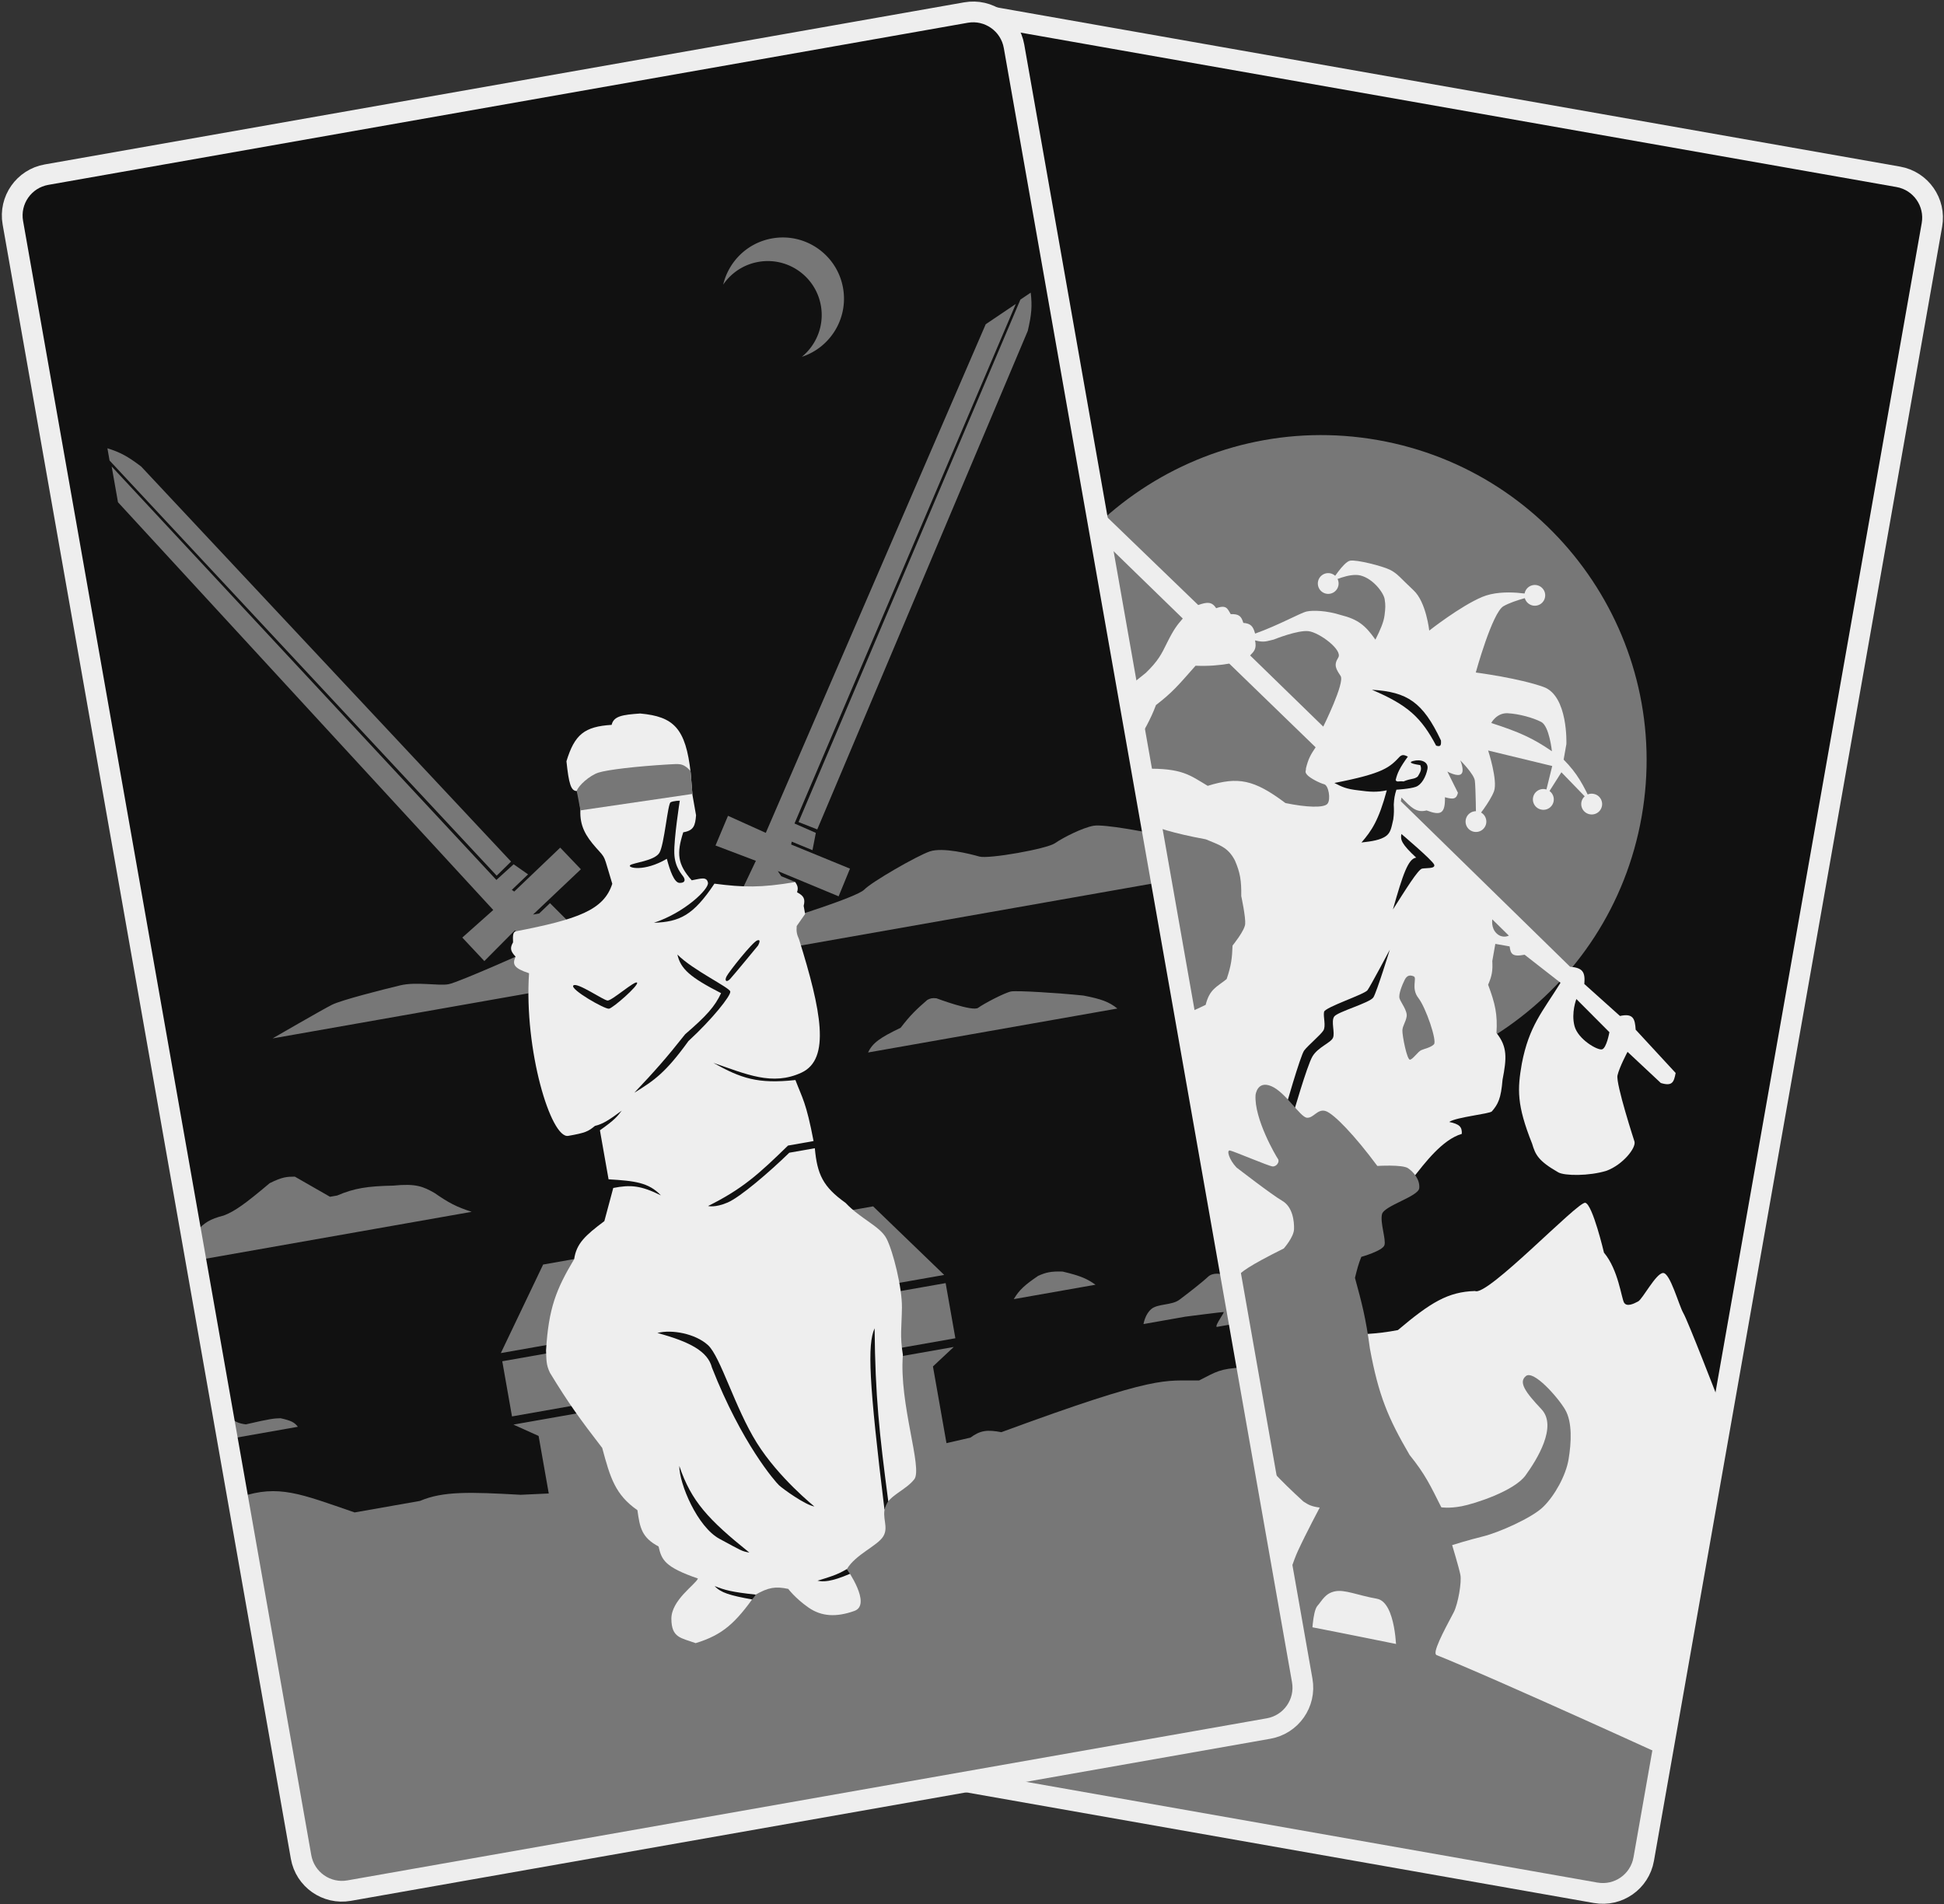
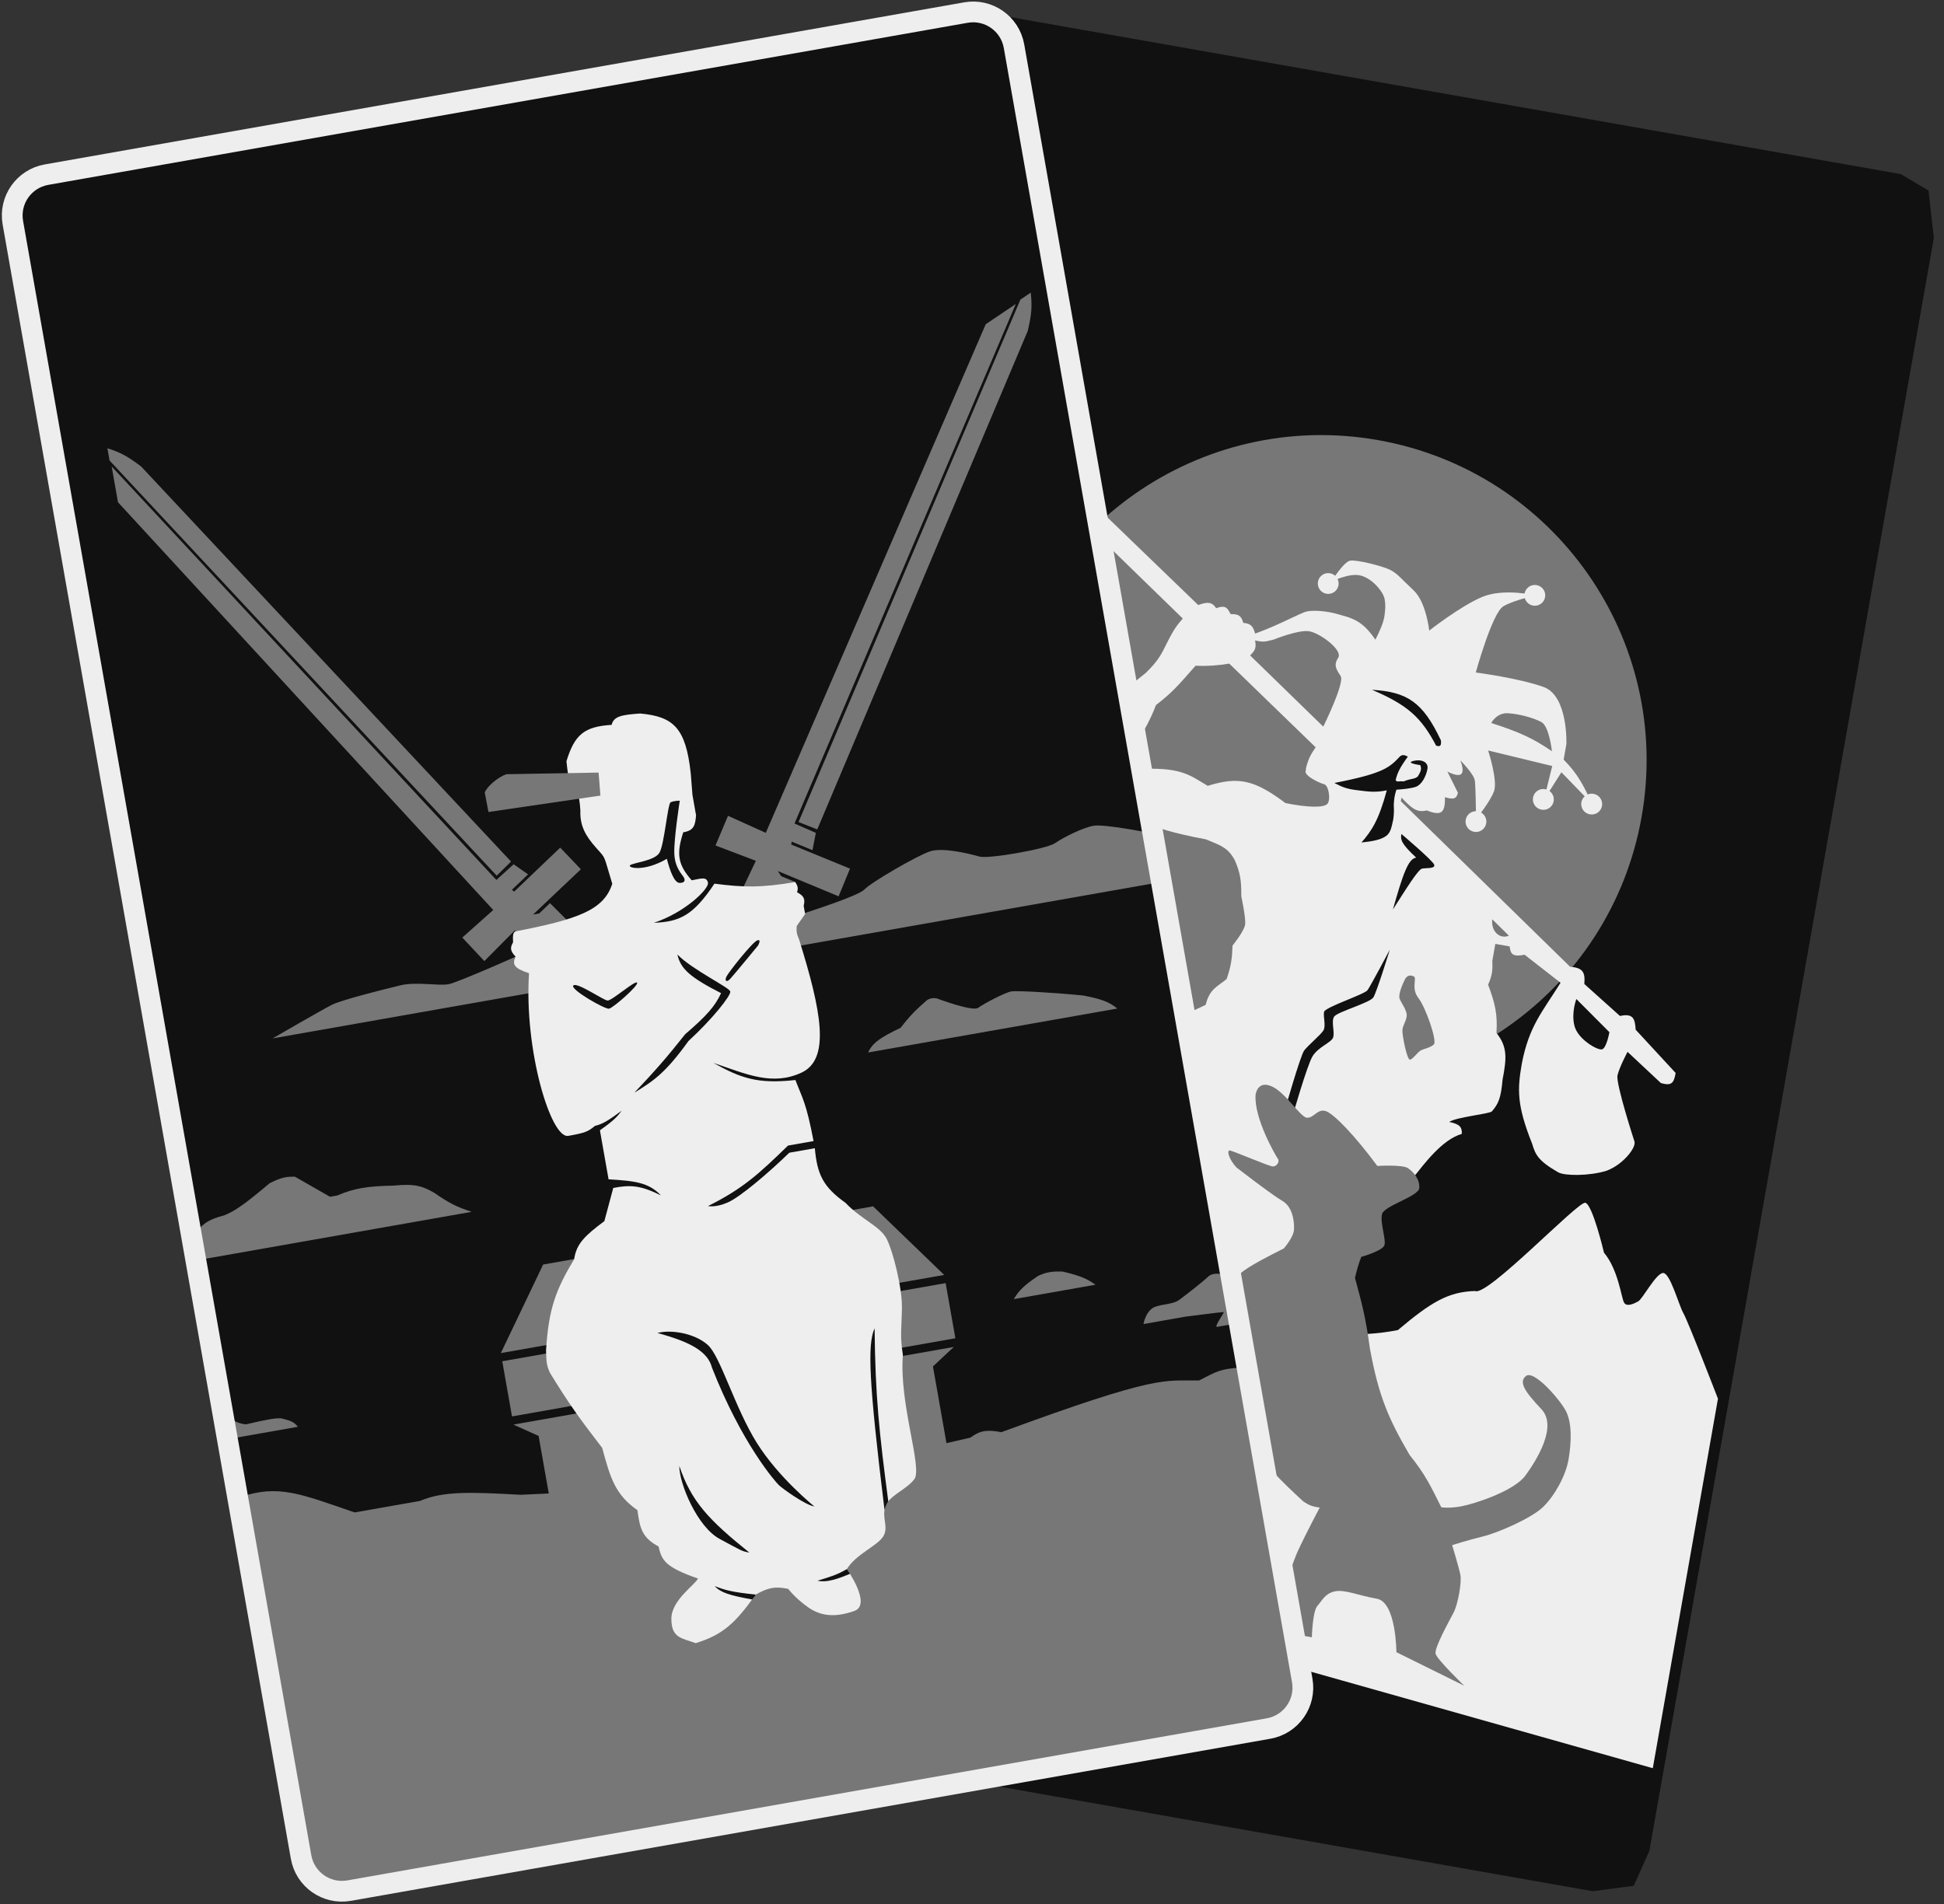
<svg xmlns="http://www.w3.org/2000/svg" viewBox="0 0 937 918">
  <rect x="0" y="0" width="937" height="918" fill="#333333" stroke="none" />
  <path fill="#111111" d="m471.565 5.534 444.641 78.402 13.324 7.935 2.581 22.794-137.095 777.506-7.557 16.945-19.753 2.61-442.671-78.055-11.327-10.629-2.232-16.132L448.571 29.404l6.486-16.626 16.508-7.244Z" />
  <path fill="#777777" d="M609.674 520.885c85.254 15.032 166.553-41.894 181.585-127.148 15.033-85.255-41.893-166.553-127.147-181.585-85.255-15.033-166.553 41.892-181.586 127.147-15.032 85.254 41.893 166.553 127.148 181.586Z" />
  <path fill="#eeeeee" d="M673.782 641.208c-41.083 8.049-70.524-11.907-95.749 26.59l24.113 129.716 194.496 54.904 31.407-178.12s-14.435-37.402-16.656-41.213c-2.22-3.813-6.382-19.592-9.829-19.401-3.446.193-9.79 12.521-11.987 13.713-2.197 1.193-5.428 2.671-6.741.653-1.311-2.02-2.742-15.871-9.724-24.167 0 0-5.472-23.254-9.011-24.04-3.539-.786-47.358 45.489-53.137 42.526-13.051.375-21.411 5.528-37.182 18.839Z" />
-   <path fill="#777777" d="M798.024 844.585s-106.084-48.464-114.795-50c-8.711-1.536-107.312-22.382-115.443-20.356l-121.085 80.895 339.71 55.323 11.613-65.862Z" />
  <path fill="#111111" d="m659.041 442.675 17.873 15.814-42.005 71.905-31.483-14.216 55.615-73.503Z" />
  <path fill="#eeeeee" d="M631.936 601.375 583.6 630.47l-12.382-141.703c2.27-.615 9.905-4.346 9.905-4.346 1.918-7.683 5.417-8.616 10.113-12.433 2.181-6.406 2.625-9.926 2.848-16.15 0 0 5.745-7.05 6.081-10.301.334-3.25-1.879-13.532-1.879-13.532.086-7.485-.504-11.233-3.061-17.193-3.376-6.471-7.51-7.451-14.043-10.193-16.3-3.046-22.671-5.3-33.681-9.391l-18.231-47.487c10.465-13.889 14.821-16.812 23.006-23.359 5.981-5.826 7.511-8.947 10.164-14.362l.003-.006.13-.267c3.338-6.663 4.851-8.467 7.524-11.569L466.95 197.845c-2.306-2.631 4.517-7.926 7.322-5.817l103.265 99.645c4.503-1.595 6.57-1.592 8.667 1.528 5.057-1.819 5.41.306 7.009 2.861 3.937-.123 5.125.967 6.061 4.216 3.542.296 4.704 1.547 5.689 5.167 11.6-4.151 21.788-9.968 24.826-10.651 3.037-.683 9.682-.448 16.359 1.666 8.321 2.087 11.851 4.872 16.79 11.896 2.37-4.681 4.012-8.454 4.418-11.812.406-3.356.523-4.694.039-7.71-.483-3.016-5.452-9.803-11.598-11.387-5.464-1.408-14.134 2.991-14.134 2.991s5.914-9.589 9.1-10.149c3.186-.559 15.392 2.548 19.133 4.364 3.74 1.816 5.385 4.318 11.448 9.939 6.062 5.621 7.545 19.404 7.545 19.404s14.993-11.8 25.504-16.217c10.51-4.417 25.818-.728 25.818-.728s-10.119 2.104-15.535 5.181c-5.417 3.078-13.354 31.967-13.354 31.967s20.781 2.704 32.684 6.981c11.902 4.279 10.987 27.526 10.987 27.526l-1.32 7.485c6.674 6.769 9.344 11.965 13.871 21.536l-14.947-15.43-8.462 13.333 4.035-16.348-30.888-7.477s4.706 14.437 2.841 19.591c-1.865 5.155-8.676 13.499-8.676 13.499s-.134-15.363-.581-18.584c-.448-3.219-7.011-9.765-7.011-9.765s2.184 4.993.464 6.58c-1.72 1.588-6.696-1.181-6.696-1.181l5.099 10.241c-.673 2.807-1.925 3.414-6.268 2.145.182 7.973-2.031 8.956-8.839 6.361-4.874 1.273-7.472-1.394-12.106-6.196l-.312 1.773 81.584 79.779c6.145.513 7.347 2.57 6.86 8.314l17.183 15.421c6.431-1.418 7.231 1.393 7.567 6.615l19.269 20.863c-.84 4.409-1.581 6.534-7.147 4.832l-16.037-15.013s-3.934 7.34-4.841 11.332c-.908 3.993 8.184 31.906 8.184 31.906.863 3.005-5.537 11.122-13.449 14.078-8.382 2.607-20.267 2.498-23.287.768-9.622-5.509-11.023-8.494-12.596-13.797-7.505-18.822-7.112-26.293-4.964-38.649 3.524-18.248 9.933-24.898 18.648-38.954l-17.317-13.512c-5.935 1.155-6.752-.385-7.213-4.013l-6.893-1.216-1.459 8.272c.257 4.648-.165 7.152-2.014 11.424 3.423 9.176 4.583 14.279 4.023 23.252 5.362 6.713 4.933 12.187 2.929 22.551-.761 9.152-2.165 11.765-5.125 15.242-1.05 1.233-17.108 2.727-20.599 5.101 5.011 1.062 6.239 2.376 6.095 5.745-9.505 2.821-17.825 14.088-23.677 21.408-26.868 8.049-39.272.237-57.816-30.294 0 0 6.846-23.874 9.471-28.386 2.626-4.513 8.837-6.569 9.917-9.018 1.079-2.45-1.041-7.919.589-10.251 1.63-2.331 17.24-6.604 18.895-9.26 1.655-2.655 7.91-22.978 7.91-22.978s-9.268 17.493-10.752 19.529c-1.485 2.038-20.408 8.152-20.929 10.426-.52 2.273 1.053 6.886-.38 9.07-1.434 2.185-7.353 7.135-9.198 9.548-1.845 2.414-9.483 29.308-9.483 29.308l12.791 65.663Z" />
  <path fill="#eeeeee" d="M710.541 400.998a4.986 4.986 0 0 0 3.737-.829 5.006 5.006 0 0 0-.182-8.314 4.979 4.979 0 0 0-1.819-.706 5 5 0 1 0-1.736 9.849Zm32.514-10.683a5.005 5.005 0 0 0 3.737-.829 5.009 5.009 0 0 0 1.227-6.965 5.008 5.008 0 0 0-3.228-2.055 4.995 4.995 0 0 0-5.862 4.044 4.996 4.996 0 0 0 2.283 5.114c.563.35 1.189.585 1.843.691Zm-103.83-104.112a5.001 5.001 0 1 0 1.735-9.848 5.001 5.001 0 0 0-1.735 9.848Zm99.686 5.73a4.986 4.986 0 0 0 3.737-.828 5.006 5.006 0 0 0 1.227-6.965 5.012 5.012 0 0 0-3.228-2.056 5 5 0 1 0-1.736 9.849Zm27.443 100.629a5.005 5.005 0 0 0 3.737-.829 5.006 5.006 0 0 0-.182-8.314 4.998 4.998 0 0 0-1.819-.707 5.009 5.009 0 0 0-5.146 2.211 5.003 5.003 0 0 0 1.567 6.948c.562.35 1.189.585 1.843.691Z" />
  <path fill="#777777" d="M742.965 679.349c-7.83-8.288-11.159-13.053-7.464-15.997 3.696-2.945 15.275 10.081 18.862 16.153 3.587 6.073 2.999 16.091 1.69 23.979-1.308 7.89-6.739 17.602-12.256 22.975-5.517 5.374-21.612 12.414-28.905 14.197-7.292 1.782-14.959 4.216-14.959 4.216s3.25 10.739 3.956 14.279c.706 3.54-1.089 13.949-3.191 18.096s-9.509 17.214-8.737 20.037c.771 2.823 13.789 15.378 13.789 15.378l-32.689-16.172s-.067-24.128-9.417-25.777c-9.348-1.648-15.443-4.539-20.188-3.56-4.744.98-6.092 4.312-8.471 7.011-2.379 2.699-2.67 15.141-2.67 15.141l-19.327-3.407s8.541-29.429 12.565-38.148c4.025-8.719 10.555-20.986 10.555-20.986-3.897-.503-5.43-1.284-7.864-2.91-11.801-10.716-17.55-17.402-28.129-29.076l-4.978-78.304c3.421-3.575 6.322-5.936 23.647-14.616 0 0 4.813-5.426 4.937-9.284.126-3.857-.638-10.774-5.707-13.699-5.07-2.925-22.044-16.072-22.044-16.072-3.6-3.826-4.884-8.477-3.13-8.168 1.755.31 18.487 7.453 20.479 7.673 1.992.22 3.598-2.281 2.664-3.592-.933-1.311-11.561-19.357-10.808-30.845 0 0 .75-7.134 7.603-4.244 6.852 2.889 13.874 14.892 17.12 15.203 3.245.312 5.022-4.354 8.949-3.245 3.927 1.109 14.296 11.982 25.029 26.499 0 0 12.066-.763 14.786 1.084 2.721 1.847 5.786 5.505 5.418 9.586-.367 4.082-16.966 8.472-17.956 12.573-.99 4.102 2.022 12.177 1.175 14.931-.846 2.755-11.15 5.65-11.15 5.65-1.334 3.352-1.974 5.667-3.055 10.123l.027.1c3.299 12.145 5.159 18.993 7.168 33.959 4.187 22.766 8.821 33.631 19.131 51.31 7.562 9.378 10.055 14.801 15.288 25.246 0 0 3.667.646 9.799-.514 6.132-1.16 25.303-7.282 30.801-14.878 5.5-7.595 15.487-23.617 7.657-31.905Z" />
  <path fill="#111111" d="m759.801 481.621 15.921 15.981s-1.362 7.726-3.568 8.275c-2.206.548-11.562-4.851-13.247-11.239-1.685-6.389.894-13.017.894-13.017Z" />
  <path fill="#777777" d="M681.409 470.686c1.758.746-1.436 5.695 2.227 10.403 3.664 4.706 9.103 20.753 7.518 22.359-1.586 1.606-4.58 2.093-6.157 2.831-1.577.737-3.776 4.121-5.304 4.577-1.527.456-3.864-11.851-3.747-14.151.117-2.301 1.543-3.79 2.04-6.604.496-2.814-2.736-6.72-3.398-8.722-.663-2.003 1.331-6.728 2.456-8.996 1.126-2.268 2.607-2.442 4.365-1.697Zm-88.906-150.77 41.629 40.342c-2.297 3.407-3.518 5.395-4.671 10.177.089 1.358-.782 1.554.629 3.157 1.409 1.602 6.07 3.948 8.176 4.488 2.107.54 3.275 7.347 1.557 9.414-1.718 2.066-10.182 1.725-20.246-.355-15.181-11.381-22.794-12.829-37.464-8.298-8.597-5.092-12.223-8.635-30.363-8.231-2.568.057-6.865-.158-8.361-2.49-1.497-2.332 8.705-14.374 13.773-28.203 7.843-6.08 10.494-9.194 19.085-18.974 6.477.252 11.281-.205 16.256-1.027Zm12.432-11.187c4.496 1.126 5.566.35 8.96-.396 0 0 11.63-4.717 16.86-4.05 5.229.668 16.604 9.105 14.268 12.755-2.336 3.65-.984 5.578 1.15 8.834 2.134 3.255-8.367 24.418-8.367 24.418l-35.245-34.309c2.03-2.104 3.19-3.287 2.374-7.252Zm114.351 134.479 7.982 7.846s-3.019 1.613-5.868-1.035c-2.848-2.648-2.114-6.811-2.114-6.811Zm-.513-94.668c13.551 4.373 20.061 7.323 29.246 13.619 0 0-1.255-12.068-5.127-14.106-3.872-2.036-10.813-3.937-16.182-4.207-5.368-.269-7.937 4.694-7.937 4.694Z" />
  <path fill="#111111" d="M675.475 402.044s15.147 12.825 15.808 14.827c.661 2.002-3.889 1.49-5.842 1.871-1.953.381-8.042 10.326-14.066 19.714 4.802-16.955 7.385-24.548 11.227-25.001-7.03-6.554-7.723-8.625-7.127-11.411Zm-14.203-69.507c17.044 1.016 24.532 5.917 33.263 24.434.168 2.398-.189 3.147-2.325 2.491-7.115-13.441-13.527-19.544-30.938-26.925Zm17.314 32.204c-3.86 5.341-5.083 7.867-5.887 11.317.644 1.272 1.609.304 3.775.665 3.891-1.593 5.071-.938 6.845-2.347 1.753-2.717 1.916-3.888 1.23-5.537 0 0-7.197-.931-3.461-1.964 3.736-1.034 7.64.332 6.923 3.928-.718 3.597-2.757 7.469-5.56 8.497-2.803 1.028-9.384 1.392-9.384 1.392-.826 2.584-1.107 4.163-1.274 7.222.12 2.609.16 4.094-.23 7.067-.892 3.749-1.135 6.433-3.64 8.159-2.504 1.725-6.448 2.457-11.701 3.014 4.847-5.594 8.313-10.623 12.209-25.156-4.891 1.009-7.999.779-13.699.015-5.9-.665-7.968-1.685-11.557-3.561 23.806-4.622 26.632-7.53 31.521-12.719 1.244-1.079 2.166-.813 3.89.008Z" />
-   <path fill="none" stroke="#eeeeee" stroke-width="10" d="M914.961 85.24 471.797 7.098c-10.878-1.918-21.251 5.346-23.169 16.224L309.71 811.168c-1.919 10.878 5.345 21.251 16.223 23.169l443.163 78.142c10.878 1.918 21.251-5.345 23.169-16.224l138.919-787.846c1.918-10.878-5.345-21.25-16.223-23.169Z" />
  <path fill="#111111" d="M20.941 84.457 462.627 6.576l16.857.581 8.514 13.73 141.96 787.818-5.361 15.669-17.669 9.208-442.671 78.055-14.279-6.113-7.615-14.397L8.627 112.521l.495-17.35 11.819-10.714Z" />
  <path fill="#777777" d="M116.029 721.625c18.272-6.062 28.684-1.529 54.895 7.496l31.504-5.555c11.159-4.759 24.132-4.314 48.487-2.955l120.969-5.568 95.848-21.985c4.781-3.54 8.137-3.91 14.923-2.631 76.626-28.208 78.191-24.621 95.323-24.944 8.335-4.21 9.844-5.675 21.053-6.254l26.582 150.75-.697 13.323-17.406 9.67-436.447 76.957-18.855-3.275-5.704-12.195-30.475-172.834Z" />
  <path fill="#777777" d="m258.306 684.86 201.393-35.511-10.023 9.383 7.38 41.855-190.067 33.514-7.381-41.855-12.135-5.475 10.833-1.911Zm-16.216-28.619 213.703-37.681 4.689 26.59-213.703 37.681-4.689-26.59Zm19.702-46.629 159.047-28.044 34.26 33.053-213.703 37.681 20.396-42.69Zm238.574 5.467c3.71-1.66 6.134-2.271 11.818-2.084 9.157 2.166 11.949 3.627 15.842 6.346l-39.392 6.945c2.601-4.422 5.351-6.87 11.732-11.207Zm-220.387-196.02-9.962-10.429-22.16 21.17-1.159-.811 7.822-7.472-6.951-4.867-8.314 7.559L53.825 224.88l3.039 17.234 180.883 196.577-14.919 13.292 10.629 11.327 14.658-14.77 3.475 2.433 22.13-6.948-8.63-8.633-5.215 4.982-2.954.521 23.058-21.836Zm-120.92 157.888-16.942-9.705h-.041c-3.756.033-5.877.053-12.096 3.155-11.721 9.882-16.806 13.564-22.131 15.58-6.66 1.706-9.534 3.474-13.324 7.934l2.344 13.295 130.487-23.008c-7.271-2.333-11.156-4.37-17.841-9.04-5.559-3.17-9.012-4.683-19.927-3.594-12.59.269-18.791 1.235-27.082 4.775l-3.447.608Zm-40.563 109.719c-3.563-.443-5.333-1.346-8.255-3.622l1.824 10.34 31.513-5.556c-1.679-2.154-3.198-2.977-8.341-4.114-2.912.034-5.184.254-16.741 2.952Z" />
  <path fill="#777777" d="m68.046 224.911 178.277 190.436-6.923 6.805-186.589-200.14-1.041-5.908c6.226 1.957 9.751 3.85 16.276 8.807Zm124.83 250.123c7.792-1.881 18.334.322 23.258-.547 4.925-.868 42.088-17.575 42.088-17.575l-1.77 21.636-125.07 22.053s23.955-13.87 28.618-16.216c4.664-2.345 25.084-7.469 32.876-9.351Zm258.509 6.227c-2.135-.239-3.025.041-4.432.782-5.302 4.583-8.186 7.363-12.862 13.437-9.795 4.695-13.58 7.302-15.671 11.903l120.146-21.186c-4.053-3.259-7.743-4.594-16.335-6.258-11.681-1.223-31.918-2.495-34.872-1.975-2.955.521-13.18 5.878-15.874 7.877-2.694 1.998-20.1-4.58-20.1-4.58Zm20.637-68.337c-4.43-1.273-17.629-4.594-23.86-2.468-6.233 2.126-28.041 14.7-31.591 18.407-3.551 3.707-38.877 14.557-38.877 14.557l2.371 13.444 178.25-31.43-4.215-23.902s-21.79-4.373-27.039-3.447c-5.239.924-14.615 5.657-18.573 8.409-3.957 2.752-32.038 7.703-36.466 6.43Zm121.32 225.553-4.255-24.127s-4.286-1.276-6.893 1.215c-2.608 2.491-10.197 8.398-13.789 11.062-3.592 2.665-10.34 1.824-13.44 4.401-3.099 2.578-3.795 7.27-3.795 7.27l20.188-3.56s17.702-2.289 18.393-2.228c.691.06-4.322 6.474-3.303 7.183l6.894-1.216Z" />
  <path fill="#777777" d="m404.215 432.104 5.475-13.343-28.353-11.634.27-1.388 10.007 4.106 1.618-8.329-10.286-4.521L489.62 146.522l-14.508 9.786-106.008 245.2-18.212-8.222-6.024 14.316 19.454 7.383-7.006 14.731 21.545 6.824 4.376-11.395-6.671-2.737-1.677-2.488 29.326 12.184Z" />
  <path fill="#777777" d="M495.375 159.527 393.916 399.848l-9.032-3.557 106.945-251.862 4.973-3.354c.747 6.483.446 10.475-1.427 18.452Z" />
  <path fill="#eeeeee" d="M323.6 780.486c.086 9.124 4.617 9.065 11.7 11.645 13.107-4.007 19.218-9.717 28.88-23.37 6.096-3.451 9.507-4.116 15.757-2.778 0 0 3.331 4.49 9.702 8.951 6.372 4.462 13.526 4.723 22.129 1.683 8.602-3.04-3.56-20.188-3.56-20.188 4.155-7.067 14.775-11.226 17.525-15.783 2.751-4.558-.873-8.974 1.016-14.396 1.89-5.421 9.793-7.808 13.934-13.118 4.14-5.311-7.399-36.43-5.495-59.957-1.513-9.371-.585-13.097-.46-22.766.125-9.669-4.281-27.158-7.382-33.223-3.1-6.065-12.34-9.389-19.809-17.323-10.894-7.754-13.648-13.762-14.797-26.331l-12.31 2.171c-9.427 9.192-23.638 21.43-29.779 24.036-6.14 2.606-9.355 1.649-9.355 1.649 16.657-8.253 24.606-15.577 38.526-29.132l12.31-2.171c-3.593-18.825-5.393-20.57-8.743-29.429-18.108 1.994-26.25-.821-39.535-8.26 15.775 5.375 28.384 11.242 42.461 4.698 14.078-6.544 9.605-29.689-1.178-64.272-1.087-2.376-1.345-3.79-1.129-6.401l4.056-5.792-.695-3.939c.855-3.436.028-4.817-3.185-6.547.658-2.099.268-3.142-.868-4.924-16.736 2.826-25.006 2.568-38.957.777-10.19 15.289-16.725 18.412-29.17 18.851 14.623-4.767 26.673-16.268 26.04-19.326-.633-3.057-3.346-1.97-7.819-1.149-6.833-7.701-7.386-12.848-4.08-23.143 5.109-.843 5.76-3.249 6.17-8.196l-1.736-9.848c-.376-4.53-.575-6.938-.839-10.514-2.385-21.737-8.259-27.232-24.355-28.707-8.592.599-12.771 1.241-13.758 5.473-13.126.818-17.848 4.625-21.784 17.549 1.132 10.672 2.127 14.452 5.067 14.338.998 2.974 1.358 5.053 1.649 9.355-.294 7.365 2.468 12.258 7.537 17.965 5.069 5.706 3.347 2.841 7.838 17.403-4.058 12.645-16.444 17.113-46.722 22.962-1.007.57-1.303 1.567-1.101 5.271-1.474 2.607-1.426 4.105 1.215 6.894-1.736 3.792-.741 5.613 6.487 7.995-2.445 37.006 10.532 79.885 18.903 78.409 8.371-1.476 9.616-2.133 12.861-4.806 3.887-.919 6.971-2.959 12.919-7.356-2.183 2.825-3.23 4.328-10.516 9.47l4.168 23.636c12.615.76 19.305 1.494 25.227 7.737-9.673-4.782-14.63-5.218-22.969-3.566l-4.288 15.987c-9.228 6.899-13.484 10.829-14.543 18.304-8.632 14.486-12.331 23.532-13.561 44.024.218 4.323-.072 6.82 1.91 10.832 8.745 14.365 14.415 22.252 25.165 36.18 3.909 14.562 6.29 22.532 16.968 30.01 1.173 8.567 2.123 13.193 10.193 17.495 1.444 6.342 2.797 9.871 18.97 15.441-1.171 2.935-12.891 10.396-12.805 19.52Z" />
-   <path fill="#777777" d="M288.514 372.443c4.332-1.347 17.665-2.981 33.831-3.934 4.887-.137 6.529-1.002 10.506 3.148l.89 11.09-53.971 7.917-1.772-9.334c.616-2.457 6.185-7.539 10.516-8.887Z" />
+   <path fill="#777777" d="M288.514 372.443l.89 11.09-53.971 7.917-1.772-9.334c.616-2.457 6.185-7.539 10.516-8.887Z" />
  <path fill="#111111" d="M316.859 642.606c6.954-1.818 18.334.321 24.387 5.854 6.053 5.533 12.937 30.178 23.541 47.128 10.605 16.95 27.744 30.648 27.744 30.648-4.362-.649-15.205-8.488-17.03-10.198-1.824-1.709-17.995-20.168-32.345-56.745-1.95-7.73-10.475-12.424-26.297-16.687Zm27.605 122.005c4.721 1.903 8.238 2.9 19.797 4.125-.584 1.043-1.009 1.481-1.72 2.334-10.77-1.942-15.178-3.269-18.077-6.459Zm-17.046-57.92c5.765 17.053 13.97 25.864 33.766 41.771-3.773-.655-3.706-.87-14.365-6.606-10.658-5.736-19.417-26.459-19.401-35.165Zm66.619 55.328c6.424-1.948 9.194-2.729 14.173-5.602.595.868 1.284 1.952 1.498 2.274-9.194 3.964-12.967 3.935-15.671 3.328Zm27.518-121.683c.306 32.956 2.296 50.703 6.595 83.473-.866 1.165-1.353 2.511-1.828 4.029-7.52-61.408-8.328-79.619-4.767-87.502ZM326.507 460.16c7.295 7.439 25.139 15.876 25.486 17.845.347 1.97-8.787 13.425-20.162 23.864-10.962 15.183-16.435 18.975-26.072 24.906 9.83-10.427 15.245-16.482 24.479-28.179 10.318-8.909 14.261-13.304 17.323-19.809-14.894-7.625-19.531-11.705-21.054-18.627Zm38.408-6.773c-2.376.927-13.587 15.089-14.717 17.319-1.13 2.23.029 3.041 1.738 1.217 1.709-1.825 13.413-16.074 13.413-16.074s1.941-3.388-.434-2.462Zm-72.067 28.955c2.056.145 13.469-9.991 14.222-8.601.753 1.391-11.558 12.193-13.528 12.54-1.969.348-18.912-9.358-17.203-11.183 1.709-1.824 14.452 7.1 16.509 7.244Zm30.371-95.56c1.391-.753 4.432-.782 4.432-.782s-2.87 18.276-2.639 25.344c.23 7.067 3.841 10.267 4.594 11.657.753 1.391.472 2.681-2.077 2.623-2.548-.059-4.624-5.907-6.109-11.616-10.908 6.416-19.03 4.371-17.727 3.126 1.304-1.246 11.818-2.084 14.164-6.052 2.347-3.968 3.973-23.547 5.362-24.3Z" />
-   <path fill="#777777" d="M386.479 172.019c13.746-4.483 22.452-18.512 19.869-33.161-2.829-16.045-18.129-26.758-34.175-23.929-11.965 2.11-20.966 11.156-23.595 22.274a25.92 25.92 0 0 1 16.961-10.95c14.142-2.494 27.626 6.949 30.12 21.09 1.694 9.61-2.123 18.916-9.18 24.676Z" />
  <path fill="none" stroke="#eeeeee" stroke-width="10" d="M465.582 6.055 22.419 84.197C11.54 86.115 4.277 96.487 6.196 107.365l138.918 787.846c1.918 10.878 12.291 18.141 23.169 16.223l443.164-78.142c10.882-1.919 18.141-12.291 16.223-23.169L488.751 22.278C486.833 11.4 476.464 4.136 465.582 6.055Z" />
</svg>